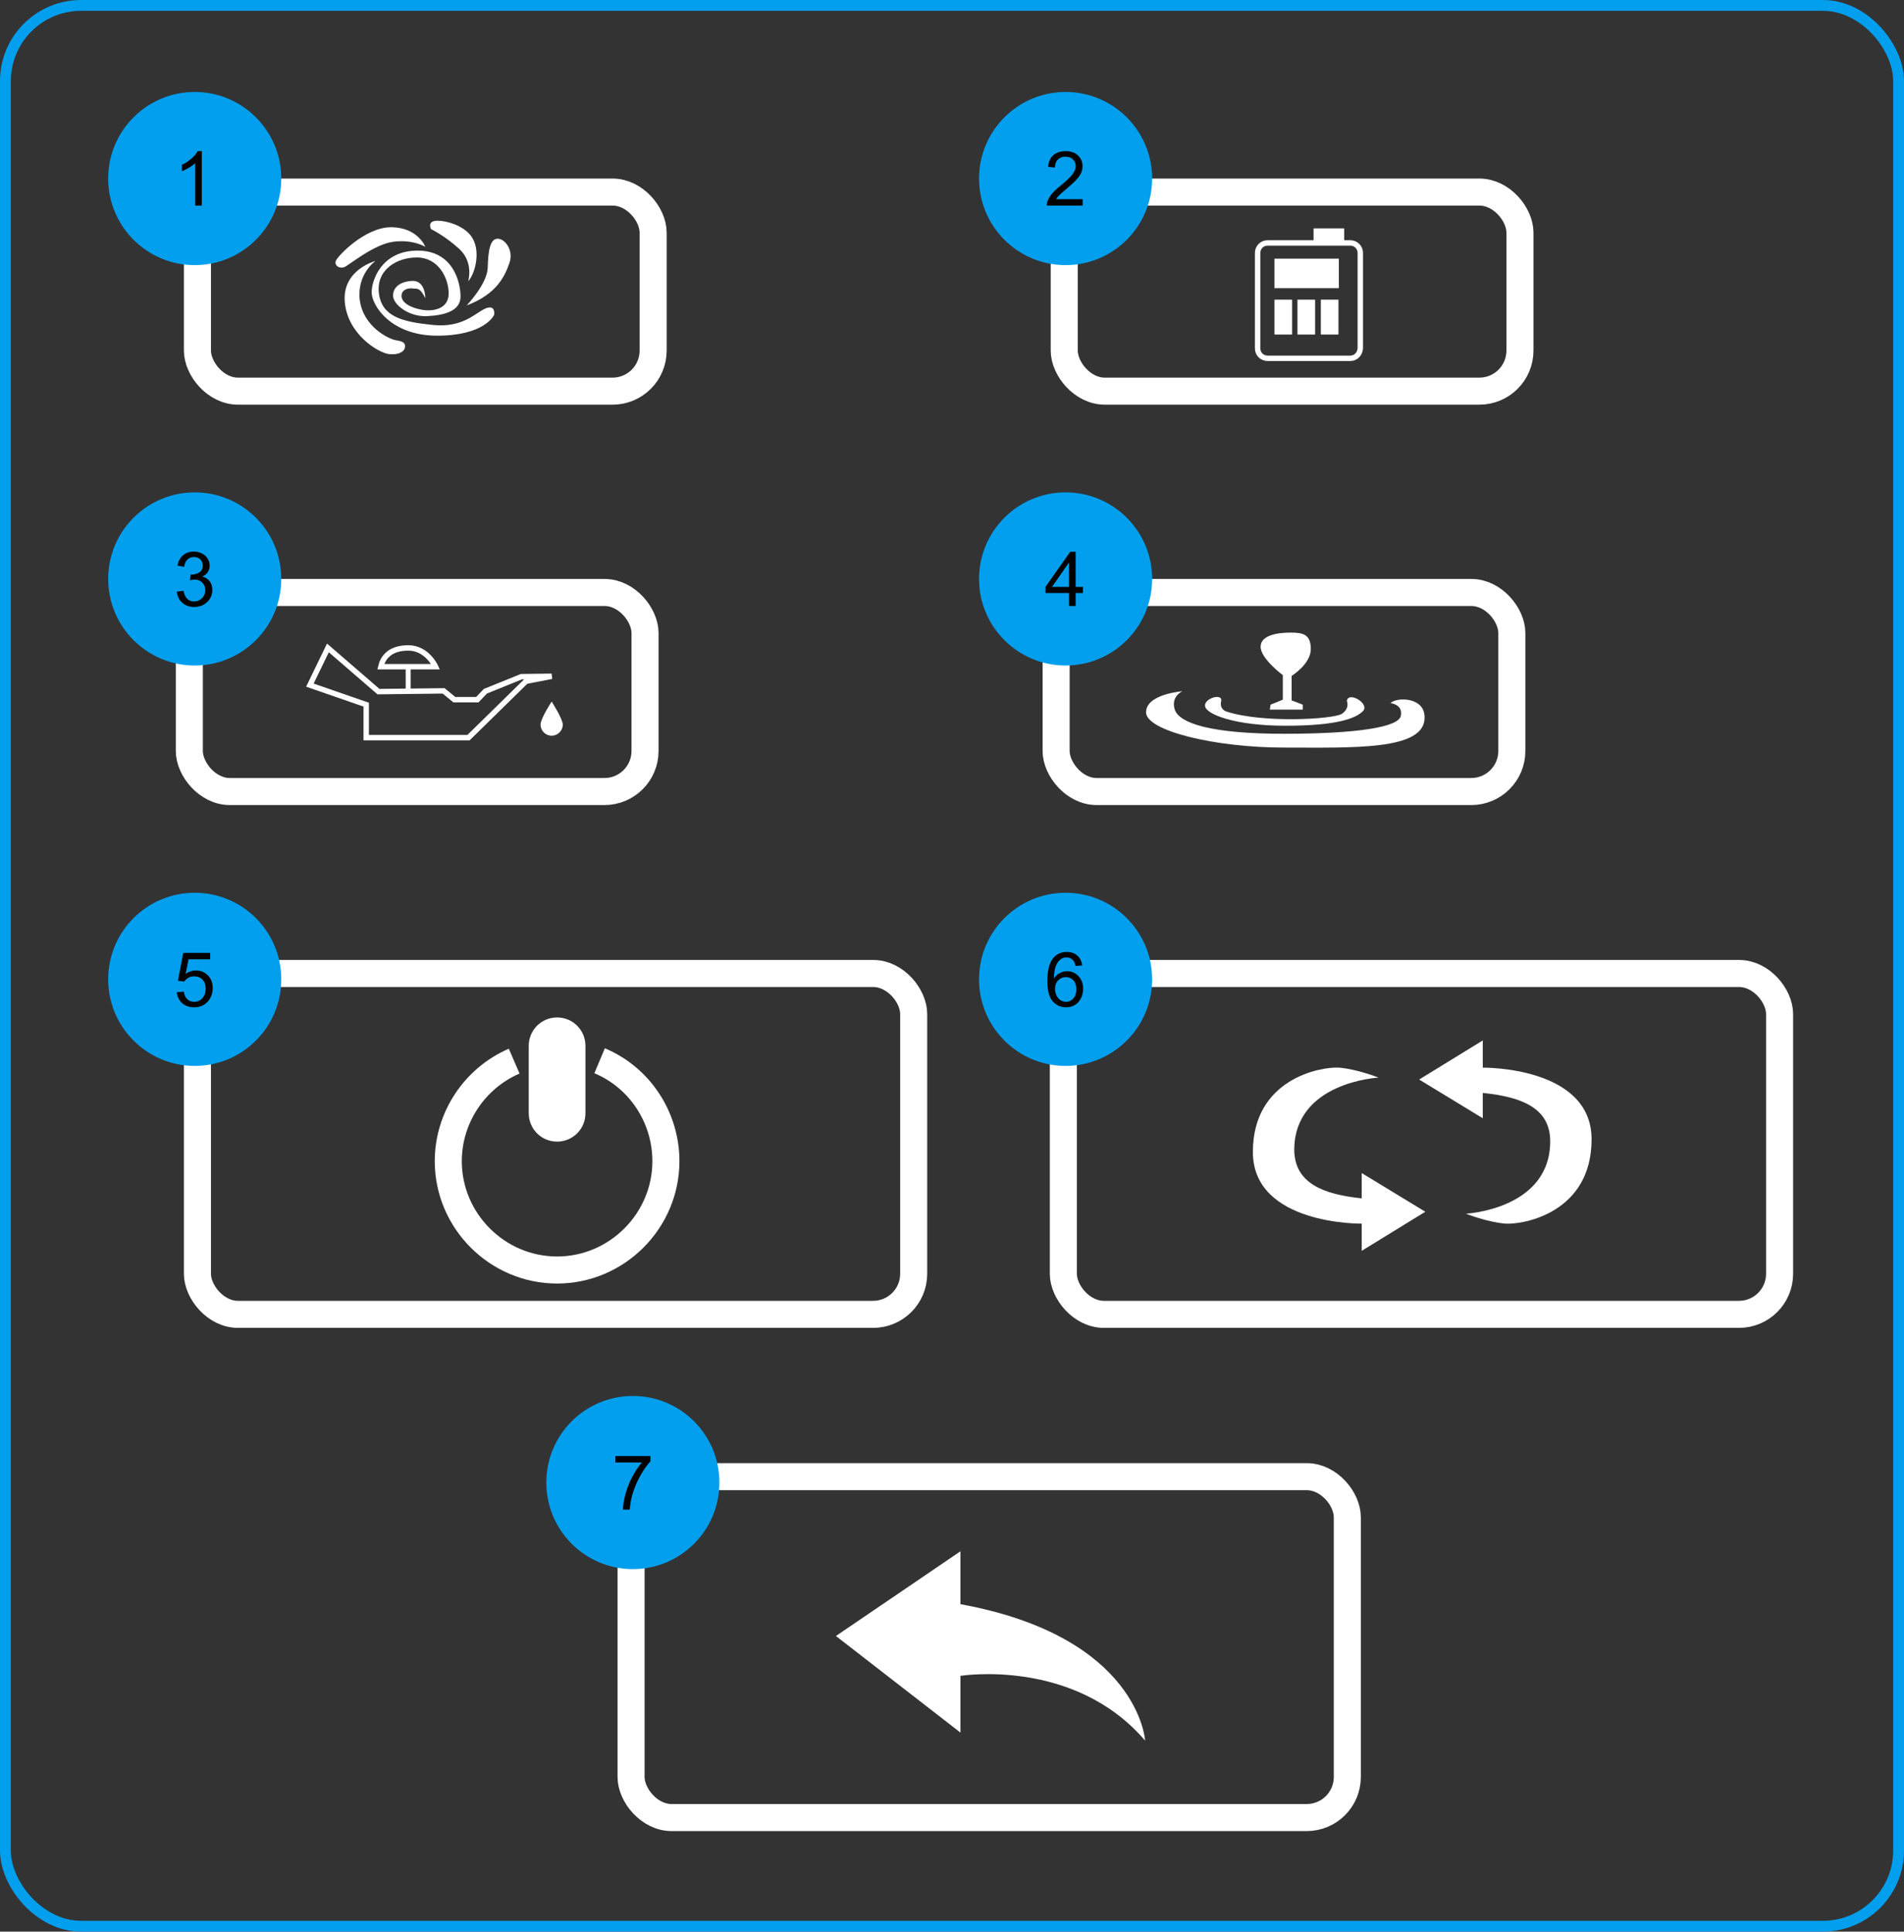
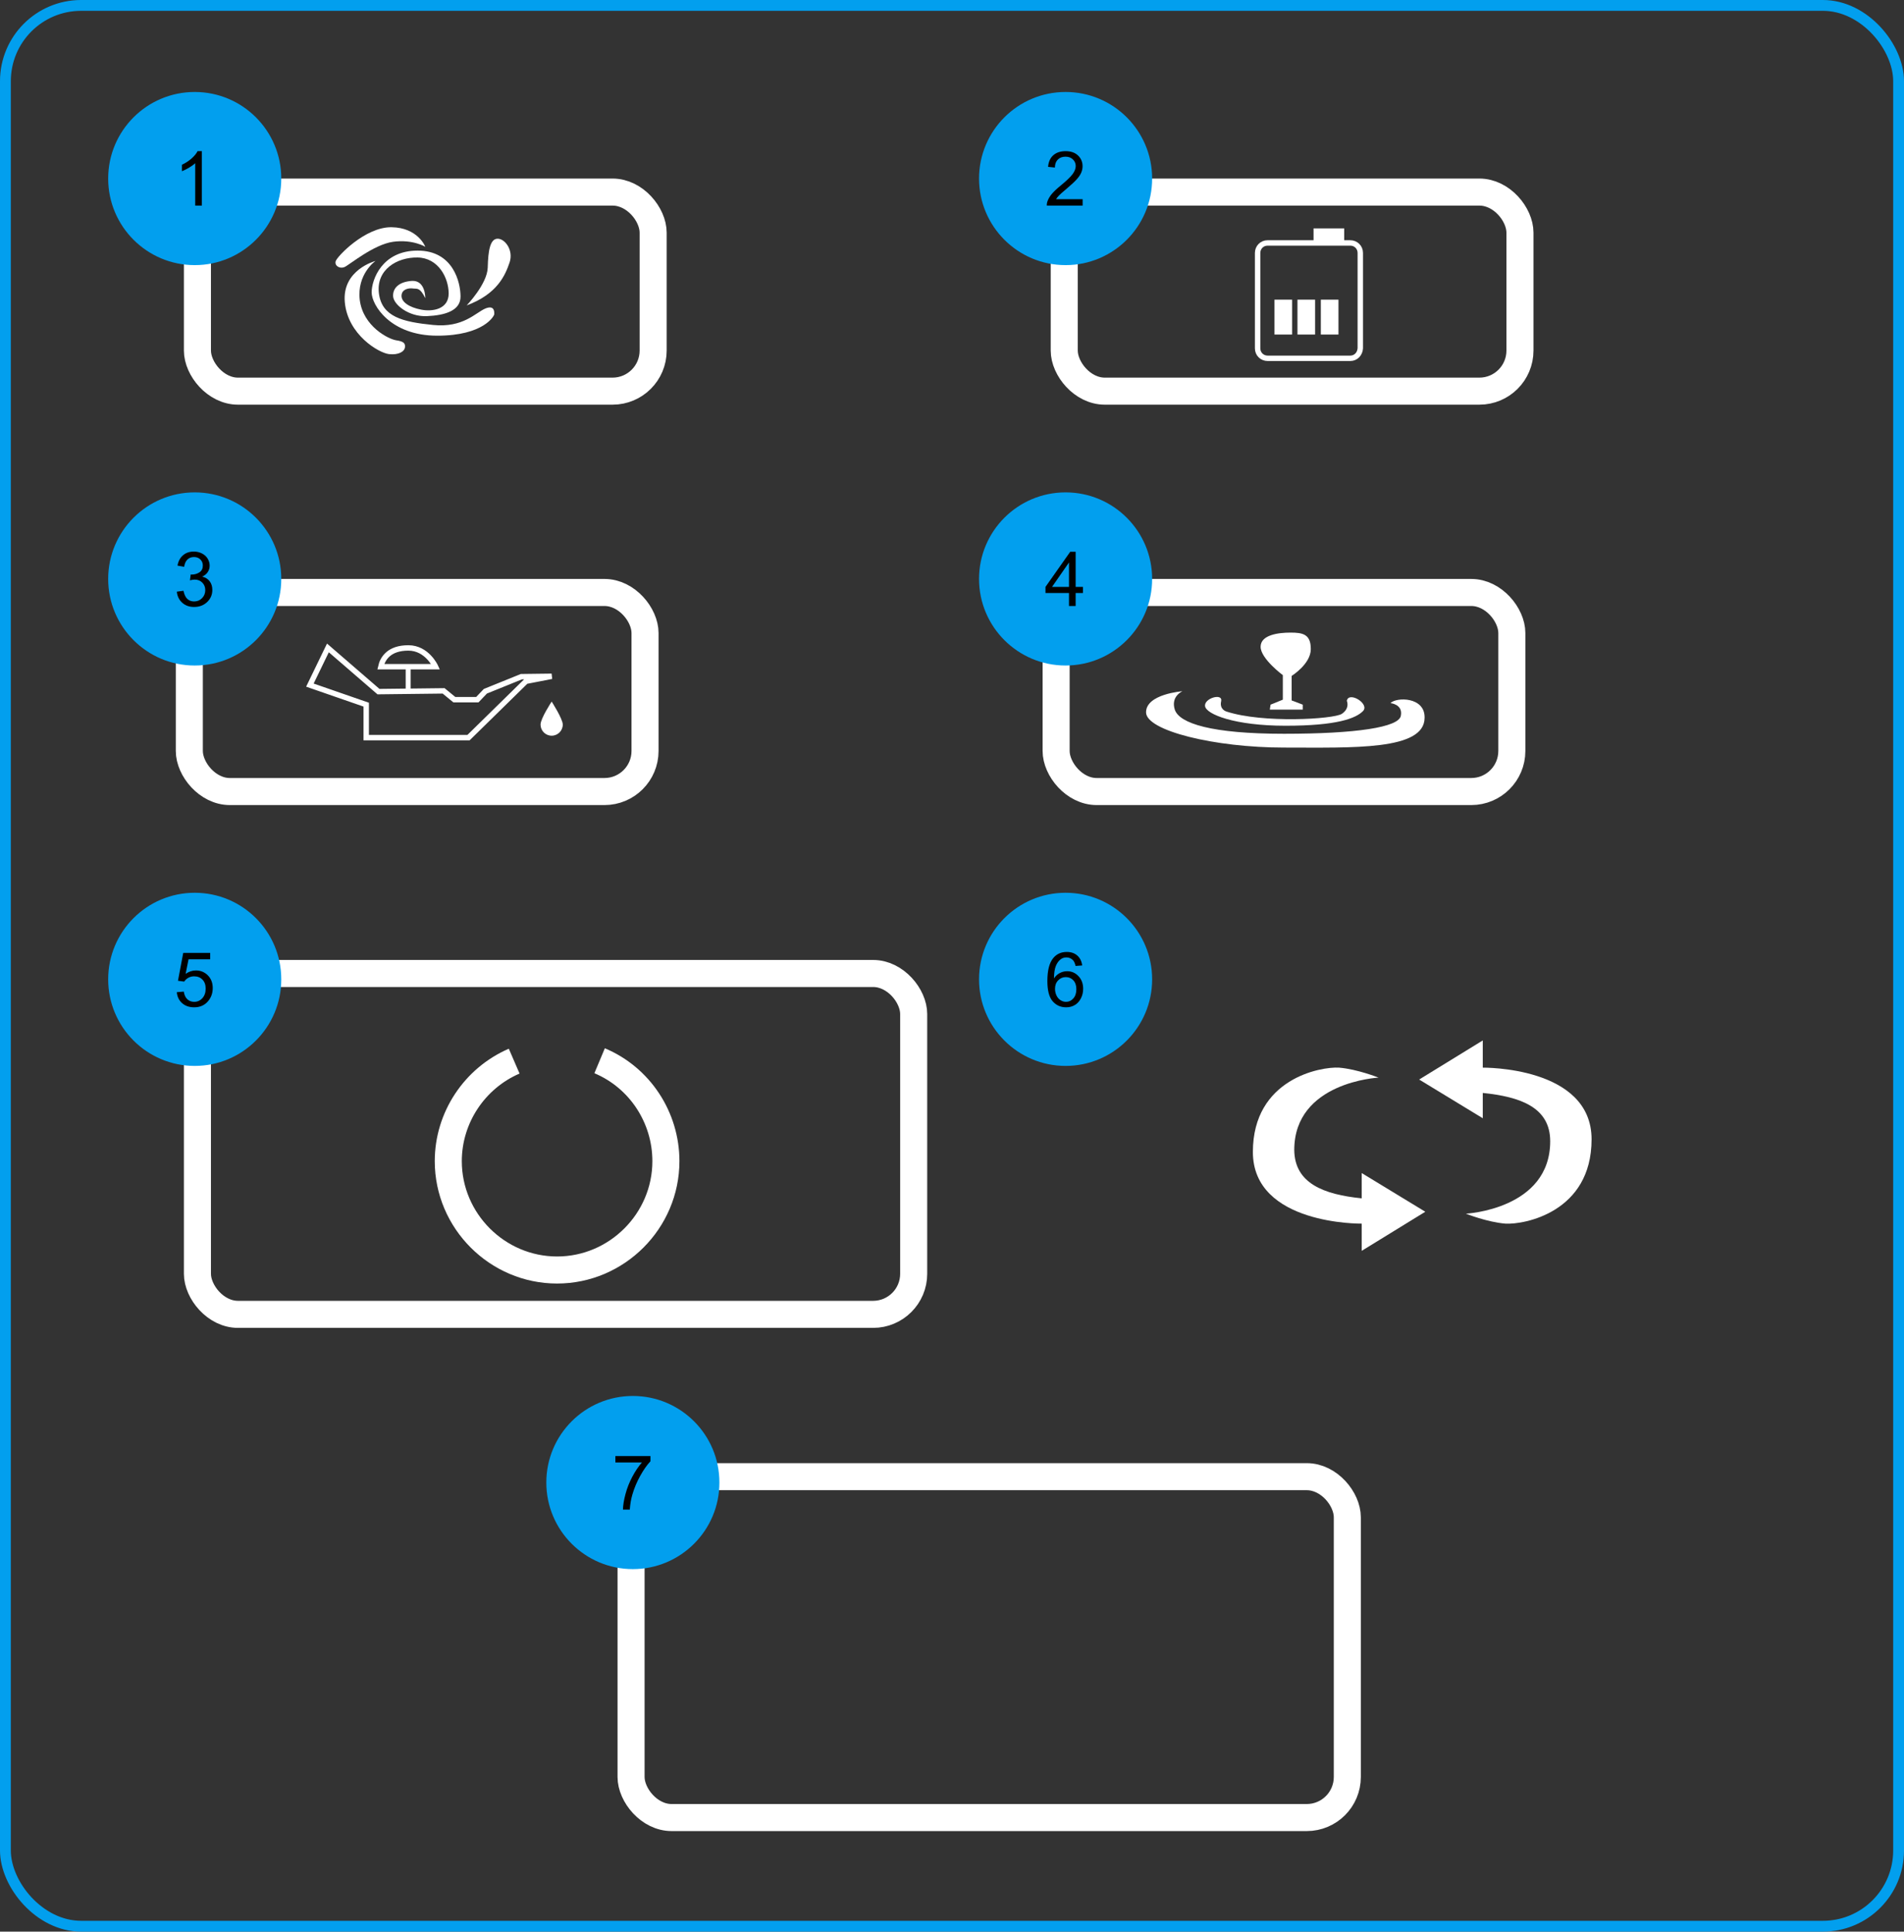
<svg xmlns="http://www.w3.org/2000/svg" width="352" height="357" viewBox="0 0 352 357" fill="none">
  <rect x="0" y="0" width="352" height="357" fill="#333333" stroke="none" />
  <rect x="1" y="1" width="350" height="355" rx="14" stroke="#029FEE" stroke-width="2" />
  <path d="M78.625 45.608C78.625 45.608 76.287 44.191 72.675 44.687C69.062 45.183 64.529 49.008 63.679 49.362C62.829 49.716 61.837 49.15 62.05 48.3C62.262 47.45 67.504 41.925 72.391 41.995C77.279 42.066 78.625 45.608 78.625 45.608Z" fill="white" />
-   <path d="M86.558 51.983C86.558 51.983 87.62 48.512 84.929 46.033C82.237 43.554 79.687 42.35 79.687 42.35C79.687 42.35 78.837 40.791 80.891 40.791C82.591 40.791 85.495 41.642 86.983 43.483C89.037 46.033 87.904 50.496 86.558 51.983Z" fill="white" />
  <path d="M86.274 56.445C86.274 56.445 90.099 52.479 90.17 49.433C90.241 46.387 90.595 44.191 91.941 44.12C93.287 44.05 94.987 46.175 94.208 48.512C93.429 50.779 92.012 54.32 86.274 56.445Z" fill="white" />
  <path d="M69.416 48.229C69.416 48.229 65.945 50.637 66.512 55.454C67.149 60.342 71.824 62.679 73.241 62.892C74.658 63.104 74.941 63.458 74.87 64.166C74.799 64.946 73.737 65.654 71.895 65.442C70.053 65.229 64.316 61.9 63.749 55.879C63.183 49.858 69.416 48.229 69.416 48.229Z" fill="white" />
  <path d="M78.625 55.1C78.625 55.1 78.695 51.841 76.216 51.912C73.737 52.054 72.604 53.258 72.675 54.746C72.746 56.304 75.579 58.571 78.908 58.429C82.237 58.287 85.141 57.437 85.141 54.816C85.141 52.196 83.796 46.316 77.208 46.316C70.621 46.316 68.708 51.7 68.708 54.037C68.708 56.375 72.179 62.041 80.82 62.041C89.462 62.041 91.375 58.358 91.375 58.075C91.375 57.791 91.516 56.304 89.746 57.012C87.904 57.791 85.637 60.625 80.041 60.058C74.445 59.491 70.621 58.571 70.054 54.25C69.487 49.858 73.383 47.521 77.208 47.591C81.033 47.662 82.945 51.346 82.945 54.25C82.945 57.154 79.971 57.65 77.846 57.225C75.65 56.8 74.162 55.808 74.233 54.604C74.304 53.4 75.65 53.187 76.429 53.329C77.137 53.4 77.633 53.116 78.625 55.1Z" fill="white" />
  <rect x="36.5" y="35.5" width="84.25" height="36.792" rx="7.5" stroke="white" stroke-width="5" />
  <circle cx="36" cy="33" r="16" fill="#029FEE" />
  <path d="M37.319 38H36.089V30.159C35.793 30.442 35.403 30.724 34.92 31.007C34.441 31.289 34.011 31.501 33.628 31.643V30.453C34.316 30.13 34.918 29.738 35.433 29.277C35.948 28.817 36.312 28.37 36.526 27.938H37.319V38Z" fill="black" />
  <path d="M249.642 66.221H234.342C233.35 66.221 232.5 65.442 232.5 64.38V46.742C232.5 45.75 233.279 44.9 234.342 44.9H249.642C250.633 44.9 251.483 45.68 251.483 46.742V64.38C251.413 65.442 250.633 66.221 249.642 66.221Z" stroke="white" stroke-miterlimit="10" />
  <path d="M238.875 55.384H235.616V61.83H238.875V55.384Z" fill="white" />
  <path d="M243.125 55.384H239.866V61.83H243.125V55.384Z" fill="white" />
  <path d="M247.446 55.384H244.188V61.83H247.446V55.384Z" fill="white" />
-   <path d="M247.516 47.805H235.616V53.259H247.516V47.805Z" fill="white" />
  <path d="M248.508 42.209H242.842V45.184H248.508V42.209Z" fill="white" />
  <rect x="196.75" y="35.5" width="84.25" height="36.792" rx="7.5" stroke="white" stroke-width="5" />
  <circle cx="197" cy="33" r="16" fill="#029FEE" />
  <path d="M200.151 36.817V38H193.527C193.518 37.704 193.566 37.419 193.671 37.145C193.84 36.694 194.108 36.25 194.478 35.812C194.851 35.375 195.389 34.869 196.091 34.295C197.18 33.402 197.916 32.695 198.299 32.176C198.682 31.652 198.873 31.157 198.873 30.692C198.873 30.205 198.698 29.795 198.347 29.462C198 29.125 197.547 28.956 196.986 28.956C196.394 28.956 195.92 29.134 195.564 29.489C195.209 29.845 195.029 30.337 195.024 30.966L193.76 30.836C193.846 29.893 194.172 29.175 194.737 28.683C195.302 28.186 196.061 27.938 197.014 27.938C197.975 27.938 198.736 28.204 199.297 28.737C199.857 29.27 200.138 29.931 200.138 30.72C200.138 31.121 200.056 31.515 199.892 31.902C199.728 32.29 199.454 32.698 199.071 33.126C198.693 33.554 198.062 34.142 197.178 34.89C196.439 35.509 195.965 35.931 195.756 36.154C195.546 36.373 195.373 36.594 195.236 36.817H200.151Z" fill="black" />
  <path d="M69.971 127.825L60.621 119.75L57.292 126.621L67.704 130.234V136.325H86.617L97.242 125.913L101.988 124.992L96.392 125.063L89.734 127.755L88.246 129.313H83.996L82.013 127.684L69.971 127.825Z" stroke="white" stroke-miterlimit="10" />
  <path d="M70.397 123.221H80.526C80.526 123.221 78.967 119.75 75.496 119.75C71.955 119.75 70.751 121.662 70.397 123.221Z" stroke="white" stroke-miterlimit="10" />
  <path d="M75.921 123.221H75V127.754H75.921V123.221Z" fill="white" />
  <path d="M104.042 133.917C104.042 135.05 103.121 135.971 101.988 135.971C100.854 135.971 99.934 135.05 99.934 133.917C99.934 132.783 101.988 129.667 101.988 129.667C101.988 129.667 104.042 132.854 104.042 133.917Z" fill="white" />
  <rect x="35" y="109.5" width="84.25" height="36.792" rx="7.5" stroke="white" stroke-width="5" />
  <circle cx="36" cy="107" r="16" fill="#029FEE" />
  <path d="M32.691 109.354L33.922 109.19C34.063 109.888 34.302 110.391 34.64 110.701C34.981 111.007 35.396 111.159 35.884 111.159C36.463 111.159 36.95 110.959 37.347 110.558C37.748 110.157 37.948 109.66 37.948 109.067C37.948 108.502 37.764 108.037 37.395 107.673C37.025 107.304 36.556 107.119 35.986 107.119C35.754 107.119 35.465 107.165 35.118 107.256L35.255 106.176C35.337 106.185 35.403 106.189 35.453 106.189C35.977 106.189 36.449 106.053 36.868 105.779C37.287 105.506 37.497 105.084 37.497 104.515C37.497 104.063 37.344 103.69 37.039 103.394C36.734 103.097 36.34 102.949 35.856 102.949C35.378 102.949 34.979 103.1 34.66 103.4C34.341 103.701 34.136 104.152 34.045 104.754L32.815 104.535C32.965 103.71 33.307 103.072 33.84 102.621C34.373 102.165 35.036 101.938 35.829 101.938C36.376 101.938 36.88 102.056 37.34 102.293C37.8 102.525 38.151 102.844 38.393 103.25C38.639 103.656 38.762 104.086 38.762 104.542C38.762 104.975 38.645 105.369 38.413 105.725C38.181 106.08 37.837 106.363 37.381 106.572C37.973 106.709 38.434 106.994 38.762 107.427C39.09 107.855 39.254 108.393 39.254 109.04C39.254 109.915 38.935 110.658 38.297 111.269C37.659 111.875 36.852 112.178 35.877 112.178C34.997 112.178 34.266 111.916 33.683 111.392C33.104 110.868 32.773 110.188 32.691 109.354Z" fill="black" />
  <path d="M234.754 131.154H240.845V130.233L238.791 129.454V124.921C238.791 124.921 242.333 122.725 242.333 119.962C242.333 117.2 240.845 116.917 238.579 116.917C236.312 116.917 233.054 117.342 233.054 119.537C233.054 121.733 237.162 124.779 237.162 124.779V129.312L234.895 130.233L234.754 131.154Z" fill="white" />
  <path d="M248.992 129.525C248.992 129.525 249.629 130.871 248.071 131.933C246.513 132.925 233.479 133.704 226.75 131.508C226.75 131.508 225.404 131.154 225.759 129.596C226.113 128.037 222.571 129.029 222.784 130.516C222.996 132.004 228.238 134.129 237.659 134.129C247.15 134.129 250.621 132.783 251.967 131.437C253.313 130.091 249.346 127.683 248.992 129.525Z" fill="white" />
  <path d="M257.067 129.95C257.067 129.95 259.404 130.162 258.979 132.287C258.625 134.412 250.762 135.616 237.375 135.616C223.988 135.616 218.037 133.704 217.188 131.154C216.408 128.675 218.604 127.754 218.604 127.754C218.604 127.754 211.875 128.25 211.875 131.65C211.875 135.05 224.554 138.166 237.375 138.166C250.125 138.166 263.371 138.733 263.371 132.641C263.442 128.746 258.129 128.816 257.067 129.95Z" fill="white" />
  <rect x="195.25" y="109.5" width="84.25" height="36.792" rx="7.5" stroke="white" stroke-width="5" />
  <circle cx="197" cy="107" r="16" fill="#029FEE" />
  <path d="M197.629 112V109.601H193.281V108.473L197.854 101.979H198.859V108.473H200.213V109.601H198.859V112H197.629ZM197.629 108.473V103.954L194.491 108.473H197.629Z" fill="black" />
-   <path d="M102.992 210.992C100.087 210.992 97.75 208.654 97.75 205.75V193.284C97.75 190.379 100.087 188.042 102.992 188.042C105.896 188.042 108.233 190.379 108.233 193.284V205.75C108.233 208.654 105.896 210.992 102.992 210.992Z" fill="white" />
  <path d="M110.854 196.046C118.292 199.163 123.108 206.529 123.108 214.604C123.108 225.654 114.042 234.721 102.992 234.721C91.942 234.721 82.875 225.654 82.875 214.604C82.875 206.6 87.692 199.304 95.058 196.117" stroke="white" stroke-width="5" stroke-miterlimit="10" stroke-linejoin="round" />
  <rect x="36.5" y="179.917" width="132.417" height="63" rx="7.5" stroke="white" stroke-width="5" />
  <circle cx="36" cy="181" r="16" fill="#029FEE" />
  <path d="M32.685 183.375L33.977 183.266C34.072 183.895 34.293 184.368 34.64 184.688C34.991 185.002 35.412 185.159 35.904 185.159C36.497 185.159 36.998 184.936 37.408 184.489C37.818 184.043 38.023 183.45 38.023 182.712C38.023 182.01 37.825 181.456 37.429 181.051C37.037 180.645 36.522 180.442 35.884 180.442C35.487 180.442 35.13 180.534 34.81 180.716C34.492 180.894 34.241 181.126 34.059 181.413L32.903 181.263L33.874 176.115H38.857V177.291H34.858L34.318 179.984C34.92 179.565 35.551 179.355 36.212 179.355C37.087 179.355 37.825 179.659 38.427 180.265C39.028 180.871 39.329 181.65 39.329 182.603C39.329 183.509 39.065 184.293 38.536 184.954C37.894 185.765 37.016 186.171 35.904 186.171C34.993 186.171 34.248 185.916 33.669 185.405C33.095 184.895 32.767 184.218 32.685 183.375Z" fill="black" />
  <path d="M251.742 221.475V216.8L263.5 223.954L251.742 231.179V226.15C251.742 226.15 231.625 226.434 231.625 212.904C231.625 199.375 244.162 197.109 247.562 197.321C250.962 197.604 254.858 199.163 254.858 199.163C254.858 199.163 239.275 199.942 239.275 212.55C239.346 218.713 244.729 220.767 251.742 221.475Z" fill="white" />
  <path d="M274.125 201.996V206.671L262.366 199.517L274.125 192.292V197.321C274.125 197.321 294.241 197.038 294.241 210.567C294.241 224.096 281.704 226.363 278.304 226.15C274.904 225.867 271.008 224.309 271.008 224.309C271.008 224.309 286.591 223.529 286.591 210.921C286.591 204.688 281.137 202.705 274.125 201.996Z" fill="white" />
-   <rect x="196.583" y="179.917" width="132.417" height="63" rx="7.5" stroke="white" stroke-width="5" />
  <circle cx="197" cy="181" r="16" fill="#029FEE" />
  <path d="M200.069 178.433L198.846 178.528C198.736 178.045 198.581 177.694 198.381 177.476C198.048 177.125 197.638 176.949 197.15 176.949C196.758 176.949 196.414 177.059 196.118 177.277C195.731 177.56 195.425 177.972 195.202 178.515C194.979 179.057 194.863 179.829 194.854 180.832C195.15 180.381 195.512 180.046 195.94 179.827C196.369 179.608 196.818 179.499 197.287 179.499C198.107 179.499 198.805 179.802 199.379 180.408C199.958 181.01 200.247 181.789 200.247 182.746C200.247 183.375 200.11 183.961 199.837 184.503C199.568 185.041 199.197 185.453 198.723 185.74C198.249 186.027 197.711 186.171 197.109 186.171C196.084 186.171 195.248 185.795 194.601 185.043C193.953 184.286 193.63 183.042 193.63 181.311C193.63 179.374 193.988 177.965 194.703 177.086C195.327 176.32 196.168 175.938 197.226 175.938C198.014 175.938 198.659 176.159 199.16 176.601C199.666 177.043 199.969 177.653 200.069 178.433ZM195.045 182.753C195.045 183.177 195.134 183.582 195.312 183.97C195.494 184.357 195.747 184.653 196.07 184.858C196.394 185.059 196.733 185.159 197.089 185.159C197.608 185.159 198.055 184.95 198.429 184.53C198.802 184.111 198.989 183.541 198.989 182.821C198.989 182.129 198.805 181.584 198.436 181.188C198.066 180.786 197.602 180.586 197.041 180.586C196.485 180.586 196.013 180.786 195.626 181.188C195.239 181.584 195.045 182.106 195.045 182.753Z" fill="black" />
-   <path d="M177.563 296.483V286.708L154.542 302.363L177.563 320.213V309.729C177.563 309.729 198.53 306.329 211.705 321.7C211.705 321.7 210.571 302.504 177.563 296.483Z" fill="white" />
  <rect x="116.667" y="272.917" width="132.417" height="63" rx="7.5" stroke="white" stroke-width="5" />
  <circle cx="117" cy="274" r="16" fill="#029FEE" />
  <path d="M113.767 270.291V269.108H120.254V270.065C119.616 270.744 118.982 271.647 118.354 272.772C117.729 273.898 117.246 275.056 116.904 276.245C116.658 277.084 116.501 278.002 116.433 279H115.168C115.182 278.212 115.337 277.259 115.633 276.143C115.929 275.026 116.353 273.951 116.904 272.916C117.46 271.877 118.05 271.002 118.675 270.291H113.767Z" fill="black" />
</svg>